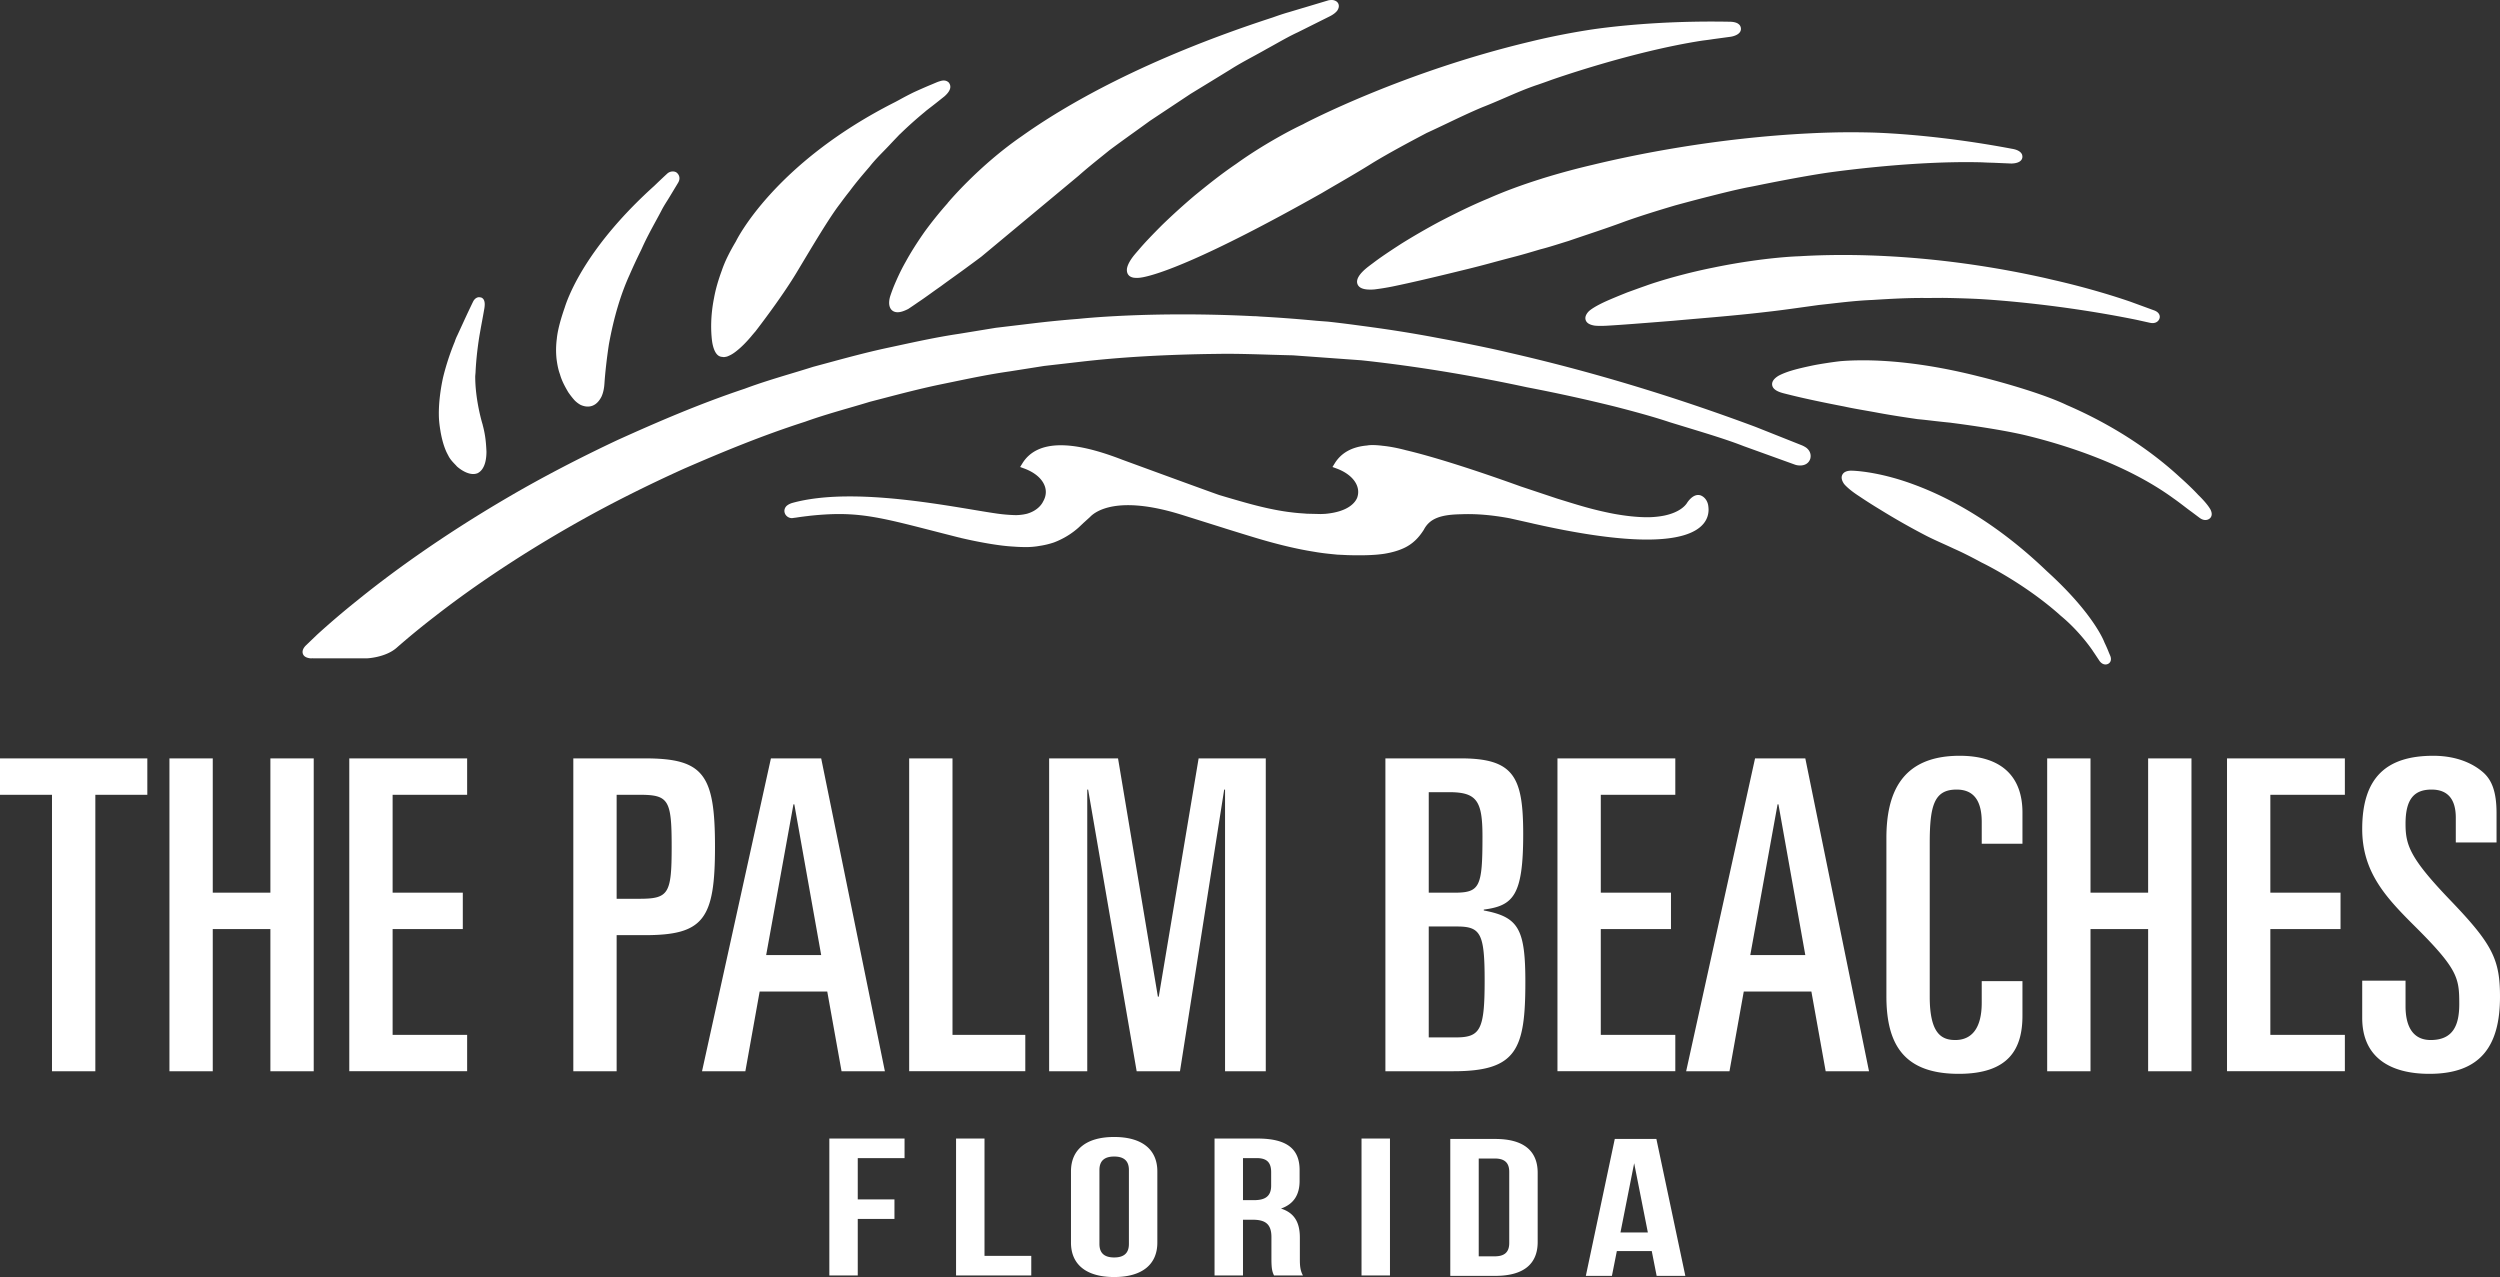
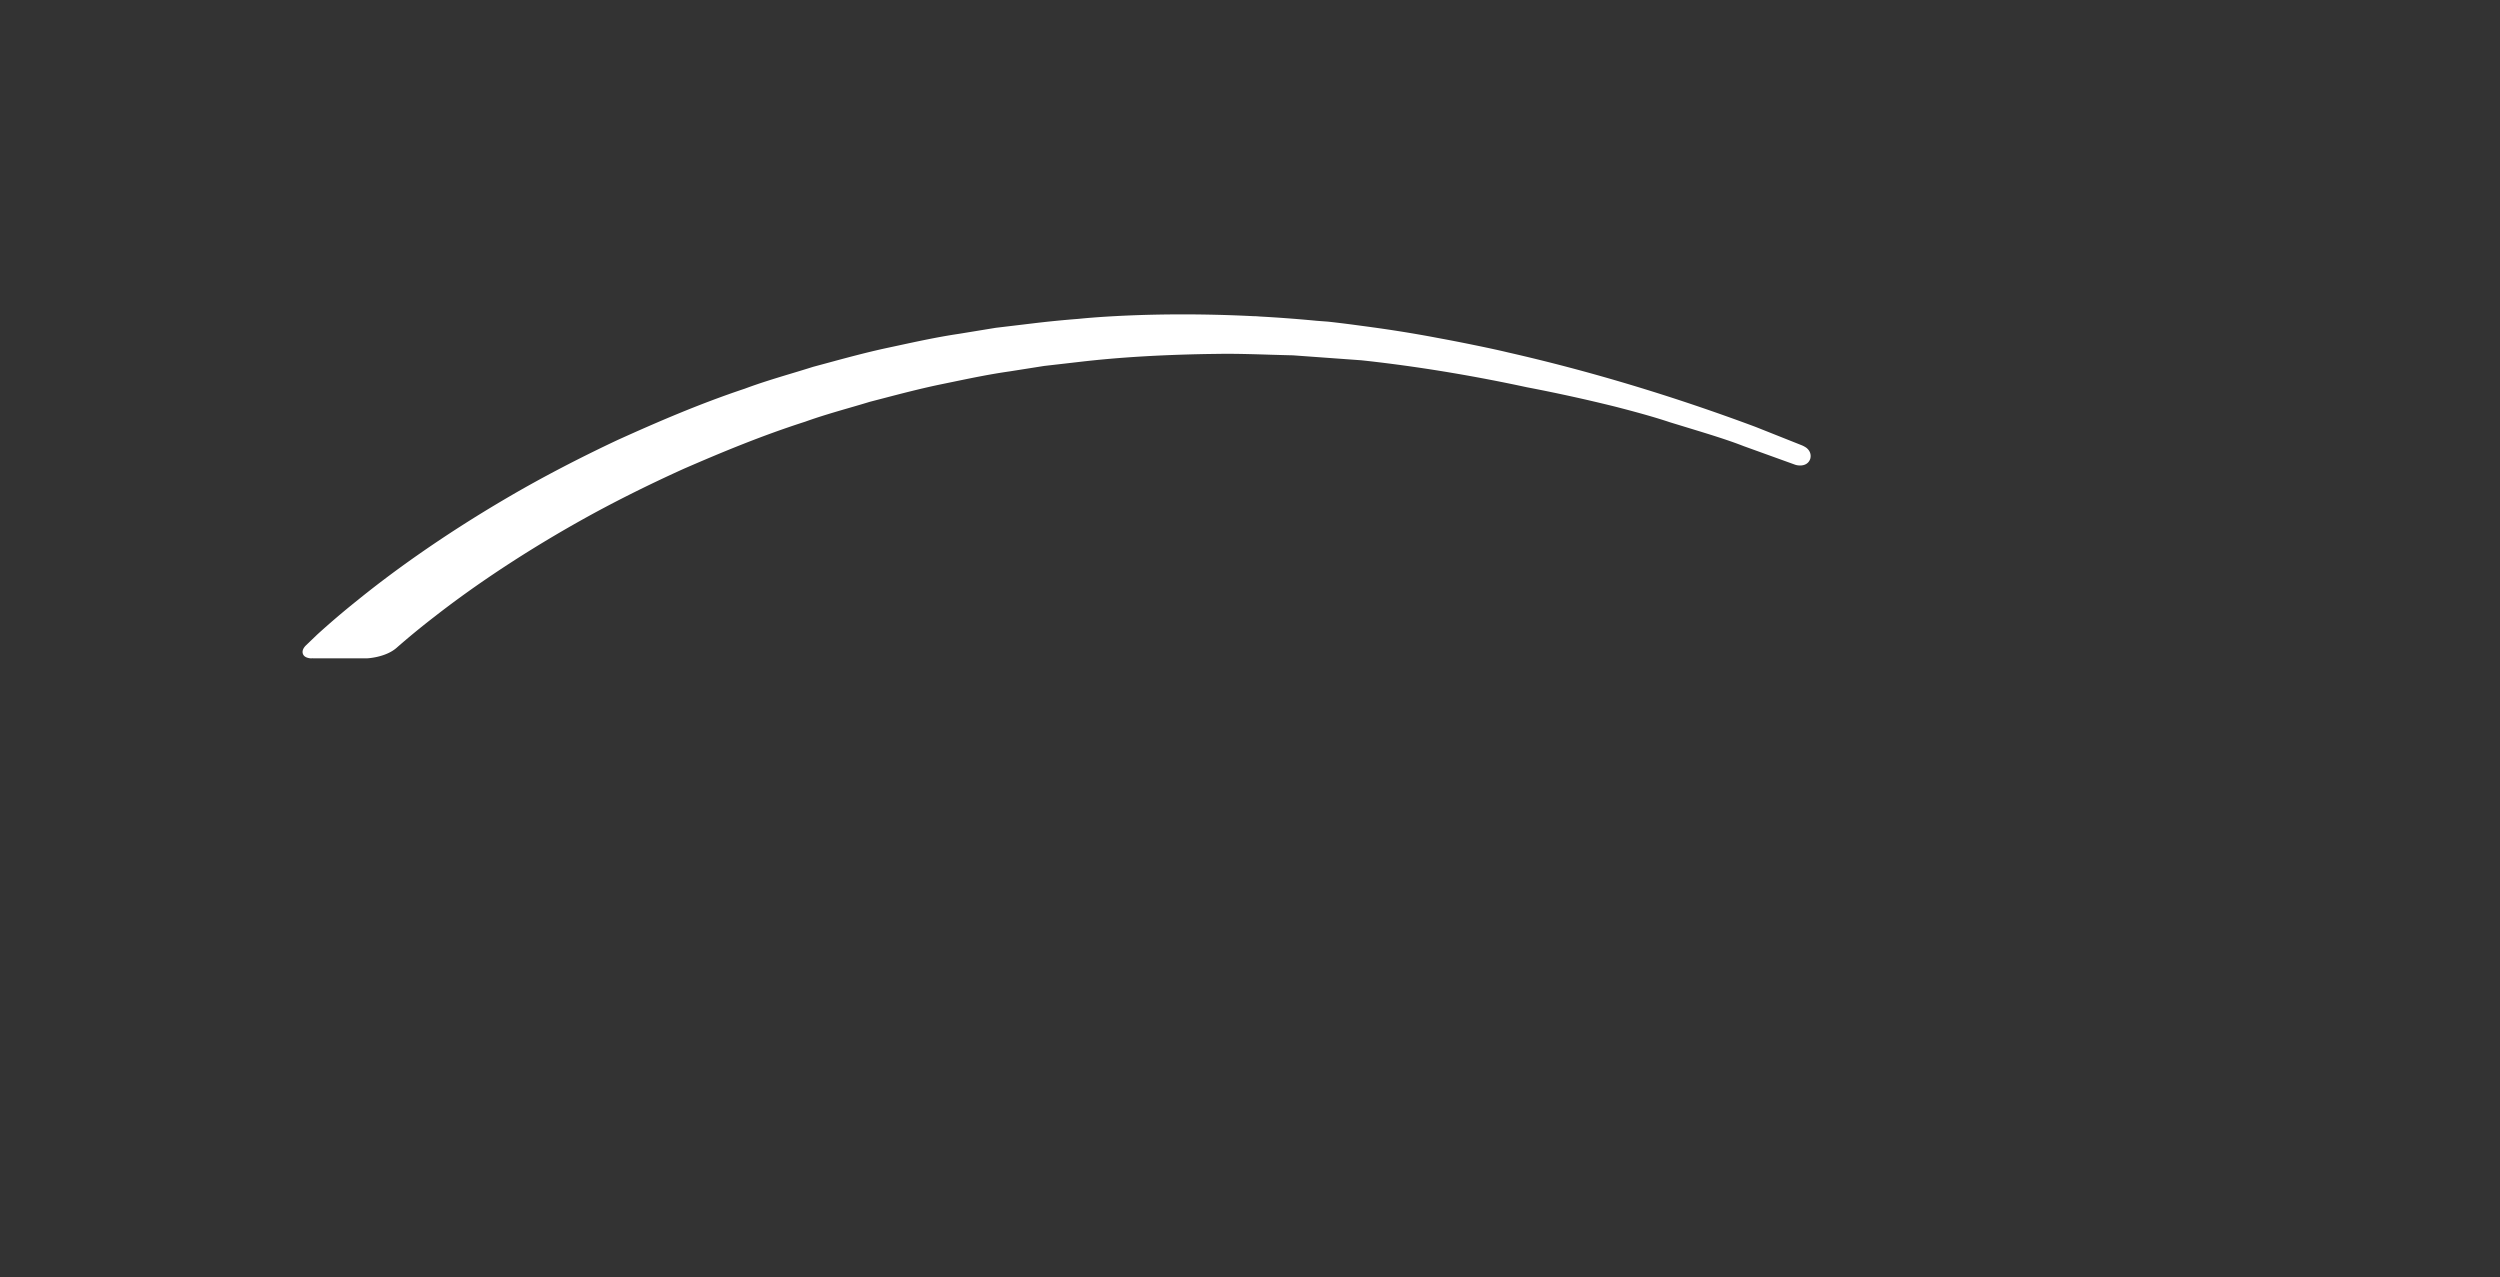
<svg xmlns="http://www.w3.org/2000/svg" id="Logo_2" viewBox="0 0 367.686 187.819">
  <rect x="0" y="0" width="367.686" height="187.819" fill="#333333" stroke="none" />
  <defs>
    <style>.cls-1{fill:#fff}</style>
  </defs>
-   <path class="cls-1" d="M69.938 54.803c.052-1.184.196-3.097.585-5.478l.223-1.264c.205-1.08.37-2.004.494-2.72.146-.906-.023-1.441-.502-1.595l-.27-.038c-.323.007-.614.197-.825.534l-.063.119c-.341.701-.838 1.742-1.43 3.033-.28.613-.583 1.273-.899 1.954a5.998 5.998 0 00-.365.898 36.598 36.598 0 00-1.723 5.272c-.236 1.067-.766 3.824-.583 6.345.026.291.06.601.109.947l.038.264c.026.14.046.272.066.408.209 1.2.509 2.23.907 3.078l.093.179c.054.106.11.215.151.289.249.506.629.905.934 1.224.103.106.2.206.33.355.127.116 1.28 1.132 2.43 1.11.182-.005.358-.033.585-.114.854-.416 1.312-1.5 1.323-3.162a29.06 29.06 0 00-.082-1.292 15.082 15.082 0 00-.477-2.667l.004-.02-.04-.129c-.01-.03-.929-3.013-1.046-6.305a20.32 20.32 0 01-.012-.708l.045-.517zM126.154 176.396h5.397v2.878h-5.397v8.314h-4.18v-20.139h11.062v2.88h-6.882v6.067zM140.611 167.449h4.185v17.26h6.878v2.879h-11.063v-20.139zM157.514 172.281c0-3.219 2.246-5.06 6.35-5.06s6.351 1.841 6.351 5.06v10.474c0 3.222-2.244 5.064-6.35 5.064s-6.351-1.842-6.351-5.064V172.28zm4.184 10.675c0 1.439.836 1.984 2.167 1.984 1.334 0 2.168-.545 2.168-1.984V172.08c0-1.436-.834-1.983-2.168-1.983-1.33 0-2.167.547-2.167 1.983v10.876zM187.374 187.588c-.228-.519-.38-.836-.38-2.475v-3.164c0-1.87-.838-2.558-2.737-2.558h-1.445v8.197h-4.184v-20.139h6.314c4.333 0 6.196 1.527 6.196 4.631v1.586c0 2.069-.87 3.423-2.737 4.083 2.091.663 2.775 2.186 2.775 4.287v3.108c0 .976.04 1.695.455 2.444h-4.257zm-4.562-17.26v6.183h1.634c1.56 0 2.509-.519 2.509-2.129v-1.984c0-1.44-.644-2.07-2.128-2.07h-2.015zM200.245 167.449h4.184v20.139h-4.184v-20.139zM213.3 167.512h6.62c4.178 0 6.233 1.754 6.233 4.977v10.184c0 3.22-2.055 4.974-6.233 4.974h-6.62v-20.135zm4.183 2.876v14.386h2.357c1.331 0 2.13-.522 2.13-1.956v-10.472c0-1.439-.799-1.958-2.13-1.958h-2.357zM247.87 187.647h-4.22l-.72-3.651h-5.134l-.724 3.651h-3.837l4.256-20.135h6.12l4.258 20.135zm-9.54-6.385h4.027l-2.013-10.183-2.014 10.183zM0 111.538h21.668v5.353h-7.646v40.66H7.647v-40.66H0v-5.353zM24.92 111.538h6.372v19.755h8.476v-19.755h6.373v46.013h-6.373v-20.905h-8.476v20.905H24.92v-46.013zM51.37 111.538h17.334v5.353h-10.96v14.402h10.323v5.353H57.744v15.552h10.96v5.352H51.37v-46.012zM84.32 111.538h10.514c8.668 0 10.324 2.36 10.324 13.002s-1.656 12.998-10.324 12.998h-4.142v20.013H84.32v-46.013zm6.372 20.649h3.313c4.334 0 4.78-.703 4.78-7.647 0-6.949-.446-7.649-4.78-7.649h-3.313v15.296zM113.383 111.538h7.393l9.368 46.013h-6.373l-2.103-11.726h-9.942l-2.102 11.726h-6.373l10.132-46.013zm-.7 28.932h8.093l-3.952-22.177h-.127l-4.015 22.177zM133.716 111.538h6.372v40.66h10.707v5.352h-17.08v-46.012zM154.302 111.538h10.132l5.862 35.05h.127l5.864-35.05h9.877v46.013h-5.99v-41.425h-.128l-6.5 41.425h-6.372l-7.138-41.425h-.128v41.425h-5.606v-46.013zM203.757 111.538h11.09c7.837 0 9.177 2.742 9.177 11.153 0 9.049-1.467 10.515-5.8 11.087v.128c5.097.955 6.117 2.677 6.117 10.515 0 9.941-1.273 13.13-10.579 13.13h-10.005v-46.013zm6.374 19.755h3.695c3.824 0 4.207-.765 4.207-8.283 0-5.226-.829-6.501-4.907-6.501h-2.995v14.784zm0 21.284h3.95c3.633 0 4.272-1.08 4.272-8.346 0-6.946-.575-7.968-4.082-7.968h-4.14v16.314zM229.062 111.538h17.333v5.353h-10.96v14.402h10.323v5.353h-10.324v15.552h10.961v5.352h-17.333v-46.012zM258.123 111.538h7.392l9.368 46.013h-6.374l-2.102-11.726h-9.943l-2.102 11.726h-6.372l10.133-46.013zm-.703 28.932h8.095l-3.952-22.177h-.126l-4.017 22.177zM277.441 123.263c0-6.436 2.104-12.108 10.772-12.108 6.307 0 9.239 3.187 9.239 8.348v4.59h-5.99v-3.188c0-2.932-1.021-4.78-3.695-4.78-3.314 0-3.953 2.359-3.953 7.903v22.56c0 5.416 1.721 6.372 3.76 6.372 2.358 0 3.887-1.655 3.887-5.479v-3.186h5.99v5.097c0 4.844-1.973 8.541-9.367 8.541-8.029 0-10.643-4.27-10.643-11.407v-23.263zM301.087 111.538h6.373v19.755h8.475v-19.755h6.374v46.013h-6.374v-20.905h-8.475v20.905h-6.373v-46.013zM327.536 111.538h17.334v5.353h-10.96v14.402h10.322v5.353H333.91v15.552h10.96v5.352h-17.333v-46.012zM347.42 144.23h6.373v3.76c0 3.06 1.146 4.97 3.697 4.97 3.377 0 4.205-2.294 4.205-5.288 0-3.89-.19-5.164-6.818-11.725-4.078-4.08-7.456-7.775-7.456-14.019 0-7.521 3.504-10.772 10.45-10.772 3.442 0 5.926 1.145 7.458 2.549 1.082 1.02 1.848 2.614 1.848 5.865v4.332h-5.992v-3.633c0-2.612-1.082-4.143-3.568-4.143-2.614 0-3.824 1.466-3.824 5.035 0 3.121.637 5.034 6.5 11.153 6.245 6.5 7.393 8.73 7.393 14.275 0 7.202-2.804 11.344-10.389 11.344-5.86 0-9.876-2.487-9.876-8.223v-5.48zM251.27 74.642a3.824 3.824 0 00-.053-.402c-.208-.952-.855-1.29-1.084-1.376-1.133-.394-2.038 1.142-2.038 1.142-.236.36-1.052 1.325-3.215 1.8-.08.02-.166.033-.25.05-.455.088-.968.153-1.542.19-.121.005-.24.014-.363.018l-.172.004c-1.823.032-3.783-.24-5.252-.51a51.435 51.435 0 01-4.528-1.09 98.25 98.25 0 01-1.795-.534l-1.783-.55-.175-.054-5.262-1.755-.003.002c-6.984-2.52-12.97-4.414-16.972-5.36-1.246-.332-2.41-.554-3.445-.655-1.02-.129-1.848-.129-2.273-.04-2.19.184-3.791 1.061-4.753 2.612l-.34.55.607.223c2.402.889 3.617 2.618 3.03 4.285-.243.614-1.188 2.075-4.718 2.384l-.638.027-2.044-.048c-.21-.018-.439-.034-.762-.058a24.349 24.349 0 01-1.615-.16l-.346-.041c-1.873-.252-3.994-.715-6.49-1.42-.804-.225-1.645-.47-2.511-.724l-1.128-.335c-.431-.127-8.803-3.189-14.316-5.21-.541-.21-1.087-.41-1.608-.591l-.124-.044c-2.908-1-5.294-1.485-7.292-1.485-2.654 0-4.552.89-5.64 2.647l-.342.55.607.223c1.555.577 2.629 1.497 3.02 2.593.265.746.186 1.518-.264 2.29-.027.063-.556 1.22-2.262 1.74l-.056.017c-.165.048-.356.082-.544.116a7.879 7.879 0 01-1.094.101 23.313 23.313 0 01-2.684-.212c-.98-.136-2.213-.34-3.627-.578-4.977-.828-11.788-1.963-18.158-1.963-3.346 0-6.204.33-8.496.972-.536.18-.783.399-.895.542-.01.013-.02.025-.027.039a1.02 1.02 0 00-.19.563c0 .595.504 1.078 1.125 1.078l.543-.074.025.002.146-.024c.301-.046.631-.095 1.005-.14.176-.025.35-.043.52-.063l.32-.041c1.635-.175 3.065-.26 4.373-.26 4.169 0 7.576.875 13.758 2.463 1.148.296 2.394.615 3.76.96.12.03.24.053.361.082v.007s.55.132 1.39.31l.204.044c1.62.34 4.165.816 6.128.917h.002c.256.019.515.036.772.048v.003l.14.004c.171.006.34.01.51.014.07 0 .14.006.21.006l.021-.001a11.9 11.9 0 001.783-.105c.14-.02.267-.043.391-.064a12.07 12.07 0 002.154-.513c.238-.09.468-.186.686-.285a11.509 11.509 0 002.926-1.893l.445-.42c.073-.072.138-.126.209-.192l-.003-.006 1.04-.943c.734-.783 3.946-3.276 13.339-.375l.002-.002.223.07.09.028 6.174 1.94.005.005c.351.11.69.213 1.052.327l.233.072c1.03.319 2.104.652 3.219.987 3.166.957 6.142 1.666 8.59 2.049 1.172.211 2.296.319 3.438.43l1.494.07c1.19.039 2.889.056 4.373-.073.361-.036.723-.071 1.058-.125l.092-.016c.935-.158 1.766-.386 2.482-.687 1.69-.685 2.595-1.837 3.222-2.808.83-1.607 2.352-2.247 5.442-2.298 2.277-.1 4.654.12 7.205.592l3.277.736c.064.017.125.03.189.048.327.073.635.139.954.209l.586.131.2.04c.926.2 1.817.38 2.675.545l.206.042h.018c18.407 3.507 21.04-.508 21.136-2.889v-.008c.01-.162-.004-.299-.013-.439zM255.828 3.655c-.038-.046-.09-.083-.137-.123-.28-.228-.747-.307-1.08-.33l-.162-.004c-1.822-.037-3.67-.037-5.494 0-7.418.144-12.857.847-14.853 1.14-1.978.303-3.96.663-5.99 1.09a90.785 90.785 0 00-2.955.673c-18.93 4.49-33.189 12-33.33 12.074l-.13.074a52.146 52.146 0 00-2.593 1.315c-2.707 1.474-5.172 3.008-7.313 4.553-2.21 1.499-4.154 3.063-6.12 4.667a95.918 95.918 0 00-4.813 4.366c-1.275 1.286-2.496 2.535-3.427 3.647-.203.23-.393.454-.578.672-.482.587-.98 1.337-1.101 2.003-.038.27-.04.748.313 1.071.008.006.015.015.024.023.156.132.378.236.689.283l.07.006c.087.008.18.015.279.015l.099.004c.25-.004.537-.034.878-.1 2.176-.421 8.765-2.492 26.293-12.374.792-.469 1.595-.935 2.406-1.405 1.676-.977 3.413-1.986 5.122-3.062 2.498-1.508 5.06-2.876 7.886-4.369 1.004-.46 2.006-.938 3.005-1.413 1.705-.815 3.467-1.656 5.196-2.378 1.12-.435 2.22-.91 3.312-1.383 1.657-.718 3.222-1.394 4.832-1.926a95.757 95.757 0 001.934-.685c.118-.042 11.9-4.217 22.33-5.814.552-.068 1.081-.135 1.541-.211l2.61-.354c.061-.01 1.522-.235 1.475-1.19a.904.904 0 00-.206-.543l-.012-.012zM297.404 22.765c-.008-.043-.036-.077-.053-.117-.17-.323-.535-.512-.822-.614-.322-.11-.612-.15-.612-.15h-.001c-9.982-1.889-17.684-2.3-20.539-2.39-1.809-.046-3.622-.053-5.383-.02l-.849.022c-1.091.029-2.128.071-3.098.123-13.914.696-25.826 3.175-31.792 4.619a107.344 107.344 0 00-6.46 1.718l-.016.005c-.243.072-.447.134-.61.184l-.014.004h-.003l-.408.127.01.002c-2.846.888-5.495 1.865-7.855 2.91-2.548 1.049-4.89 2.23-7.078 3.354a101.163 101.163 0 00-5.71 3.294c-1.79 1.159-3.113 2.043-4.168 2.851-.253.187-.488.362-.715.538-1.291 1.007-1.824 1.862-1.582 2.543.275.77 1.314.84 2.073.824.118-.002.257-.013.39-.021a35.85 35.85 0 002.632-.422l.11-.023.16-.033c2.462-.51 5.747-1.272 10.199-2.369a149.62 149.62 0 004.686-1.213c.875-.234 1.767-.473 2.68-.71 1.27-.326 2.552-.705 3.951-1.125.98-.246 1.968-.556 2.924-.854.4-.125.801-.251 1.227-.381.868-.298 1.747-.595 2.633-.893 1.904-.639 3.87-1.303 5.825-2.033 2.307-.815 4.67-1.544 7.196-2.295.384-.105 2.921-.794 4.453-1.182l.048-.013c.138-.036.276-.069.414-.103 1.872-.476 3.81-.966 5.691-1.35a77.706 77.706 0 002.015-.399v.001s5.94-1.218 10.032-1.806c2.814-.387 10.521-1.354 18.22-1.504a93.09 93.09 0 014.257.009c.565.028 1.106.056 1.587.06l2.765.117c.957-.018 1.534-.33 1.622-.876a.861.861 0 00-.033-.39c-.001-.006.003-.01.001-.019zM317.608 46.347a.83.83 0 00-.059-.135l-.087-.133c-.13-.165-.325-.302-.597-.412l-3.568-1.305c-1.97-.677-6.078-2-11.35-3.196l-1.022-.241c-13.635-3.064-24.974-3.542-32.089-3.401-1.61.03-3.041.094-4.287.17v-.001s-4.843.12-12.058 1.56l-.02.004-.496.102c-.203.041-.4.08-.605.123l-.033.007a86.976 86.976 0 00-3.447.798l-.067.02c-3.524.897-5.66 1.68-5.66 1.68v.003c-.577.2-1.134.4-1.657.59-.386.14-.763.278-1.151.416-1.266.509-2.349.95-3.27 1.367-1.598.741-2.215 1.225-2.443 1.45-.32.344-.562.767-.444 1.21.143.539.703.763 1.308.864.231.03.819.078 1.95.01 2.093-.12 4.908-.344 8.161-.602l1.57-.125c1.099-.1 2.245-.2 3.431-.303 3.105-.265 6.624-.569 10.225-.995 1.809-.2 3.615-.453 5.529-.72l2.102-.292 1.674-.186c2.04-.234 4.148-.475 6.24-.557 2.686-.168 5.296-.319 7.948-.289.741-.002 1.475-.007 2.201-.013s3.81.067 5.674.17c2.67.155 12.033.826 22.994 3.048l1.976.438c.155.034.303.049.438.048.485-.01.857-.267.992-.687a.775.775 0 00-.004-.485zM325.188 75.132c-.031-.079-.06-.158-.105-.23-.527-.93-1.774-2.109-1.774-2.109v.003c-.775-.848-1.853-1.858-2.83-2.728a49.187 49.187 0 00-2.218-1.917l-.127-.11-.004.003c-5.027-4.078-10.265-6.793-14.143-8.464l-.011-.006c-4.491-2.143-12.661-4.147-12.72-4.162l-.001.004c-8.086-2.073-14.173-2.493-18.134-2.415-.84.015-1.661.055-2.456.12-.599.068-1.174.148-1.724.23l-.533.082a50.876 50.876 0 00-1.647.284c-1.3.275-2.456.531-3.388.825-.04.011-.074.022-.113.032-.798.26-1.333.499-1.69.695-.545.335-.967.761-.937 1.281.046.782 1.008 1.118 1.73 1.303.328.084.689.173 1.088.271 1.918.476 4.606 1.05 7.762 1.657 1.005.222 2.059.407 3.152.598.64.113 1.296.227 1.963.354 1.914.352 3.942.657 5.7.913.82.074 1.645.172 2.481.269.804.092 1.63.181 2.46.262l-.005.006s6.855.85 11.067 1.867c5.69 1.39 14.687 4.2 21.604 9.226.6.42 1.138.832 1.631 1.208.376.29.726.557 1.05.786l1.184.888c.294.22.592.331.888.322a.988.988 0 00.686-.298c.297-.337.23-.752.114-1.05zM310.342 96.399l-.197-.462c-.004-.013-.21-.571-.625-1.426h.001s-1.437-4.105-8.445-10.471l-.046-.042c-7.193-6.907-13.874-10.538-18.778-12.445-.004-.001-.012-.007-.017-.01-.134-.052-.264-.097-.397-.15-.084-.031-.169-.065-.253-.094-4.586-1.72-7.988-2.016-9.015-2.067a1.957 1.957 0 00-.14-.004c-.125-.006-.19-.006-.19-.006-.648.013-1.075.211-1.274.59-.192.362-.123.801.224 1.326l.14.172c.524.552 1.22 1.101 2.11 1.674a73.078 73.078 0 003.03 1.933 102.41 102.41 0 006.877 3.905c.783.398 1.604.769 2.437 1.147.528.238 1.06.481 1.604.737 1.183.523 2.431 1.148 4.072 2.038.06.027 5.88 2.818 11.139 7.388.172.152.337.299.501.448l.01.007c2.868 2.369 4.695 5.148 4.695 5.148l-.005.002c.11.16.224.324.323.474l.633.953c.243.364.58.571.927.563a.827.827 0 00.518-.193c.352-.298.3-.789.14-1.135zM99.44 25.331a1.094 1.094 0 00-.515-.116 1.254 1.254 0 00-.773.3l-.43.397c-.421.397-.929.876-1.517 1.443-7.816 7.05-11.15 13.012-12.488 16.129l-.001-.001-.02.046c-.324.76-.53 1.349-.651 1.736-.454 1.3-.997 3.072-1.145 4.486-.002.014 0 .024-.002.038a12.718 12.718 0 00-.05 2.952c.084.663.217 1.53.507 2.303.285 1.027.79 1.9 1.22 2.641.318.457.62.845.934 1.194a3.8 3.8 0 00.855.656c.508.246 2.093.803 3.107-1.215.213-.474.374-1.092.427-1.904.101-1.575.36-3.842.654-5.76.714-3.939 1.736-7.368 3.038-10.222a78.818 78.818 0 011.666-3.584l.155-.333c.63-1.408 1.336-2.706 2.018-3.962.288-.527.568-1.041.828-1.539.264-.527.563-1.004.851-1.458.148-.236.29-.462.416-.674l1.21-2.008c.422-.704.094-1.287-.293-1.545zM132.1 19.988l.02-.021.162-.17.144-.13a58.65 58.65 0 013.555-3.18c.097-.083.2-.174.295-.251.166-.127.307-.238.465-.36l.238-.183a73.139 73.139 0 001.425-1.124l.502-.398c1.073-.95.967-1.594.636-2.03-.278-.27-.646-.374-1.13-.25-.161.044-.341.1-.552.175l-.828.35c-.732.3-1.62.69-2.64 1.155a46.37 46.37 0 00-2.156 1.127c-.173.093-.36.195-.54.29-18.006 9.08-23.472 20.529-23.472 20.529-.99 1.667-1.649 3.032-2.067 4.276-.537 1.455-.922 2.81-1.138 4.025-.544 2.719-.466 4.905-.304 6.267.015.111.03.212.046.317.15.817.43 1.62.96 1.94a1.21 1.21 0 00.28.116c.094.027.17.026.253.035v.001s.058.02.172.023l.015.002.014-.002c.09-.001.207-.014.361-.055l.001.006s.035-.006.097-.026c.025-.007.05-.018.076-.026a2.63 2.63 0 00.164-.069c.027-.01.057-.027.084-.04l.026-.01c.345-.153.716-.389 1.123-.726.569-.45 1.256-1.106 2.08-2.077.049-.057.082-.104.128-.16.117-.137.232-.268.355-.418.042-.047.081-.087.123-.135.032-.04.174-.223.39-.507l.004-.005.006-.008c1.03-1.35 3.806-5.05 5.675-8.157 2.31-3.842 4.818-8.098 6.4-10.134l.004-.004c.434-.6.91-1.23 1.448-1.904.854-1.16 1.79-2.257 2.696-3.316l.225-.262c.64-.82 1.36-1.556 2.057-2.27.307-.315.612-.628.905-.942.417-.448.825-.872 1.218-1.284h-.001zM196.846.573c-.114-.285-.378-.48-.784-.56a2.228 2.228 0 00-.677.034l-3.694 1.107h-.002l-.045.011-2.117.635c-.751.21-1.54.481-2.35.77-18.87 6.14-30.484 12.888-36.909 17.465l-.048.032c-6.389 4.423-10.85 9.8-10.85 9.8l.007.01a56.208 56.208 0 00-3.407 4.23c-1.117 1.596-2.055 3.084-2.778 4.413-.759 1.33-1.307 2.573-1.747 3.622-.199.502-.362.953-.496 1.353-.072.211-.407 1.296.083 1.966.158.217.465.474 1.022.462.401-.006.883-.157 1.524-.482.426-.283.92-.615 1.47-1.001.562-.367 1.155-.794 1.802-1.258.475-.342.98-.705 1.539-1.092.57-.425 1.182-.864 1.823-1.325.742-.531 1.52-1.09 2.308-1.677.597-.433 1.197-.88 1.793-1.325l14.336-11.931c1.105-.982 2.277-1.927 3.422-2.849l1.11-.897c1.208-.9 2.437-1.786 3.661-2.663.773-.554 1.544-1.111 2.285-1.651l5.998-3.98c2.02-1.231 3.965-2.421 5.814-3.558 1.155-.735 2.323-1.366 3.452-1.98.645-.353 1.274-.693 1.867-1.036.452-.247.892-.491 1.323-.733 1.148-.642 2.233-1.249 3.268-1.725l4.734-2.364c.475-.242.82-.496 1.08-.815.246-.368.308-.706.183-1.009z" />
  <path class="cls-1" d="M265.659 65.85a3.621 3.621 0 00-.65-.356l-6.815-2.71c-12.273-4.577-24.46-8.234-36.441-10.959-1.298-.311-2.97-.677-5.098-1.109a245.245 245.245 0 00-4.889-.954l-.874-.165a188.563 188.563 0 00-9.168-1.478c-.301-.043-.602-.083-.903-.124l-.593-.078c-.825-.11-1.65-.224-2.471-.325-.812-.1-1.622-.198-2.464-.288l-1.637-.123c-2.867-.274-5.62-.477-8.239-.622l-.626-.047-.511-.014c-15.178-.759-25.474.385-25.638.397a157.59 157.59 0 00-6.658.656l-5.538.662-5.427.888c-3.056.451-6.165 1.127-8.91 1.719l-1.925.413c-2.92.64-5.807 1.423-8.6 2.18l-1.968.53c-1.029.326-2.06.639-3.117.956-2.317.699-4.71 1.421-6.95 2.261-6.69 2.232-12.924 4.935-18.67 7.53-5.799 2.728-11.177 5.537-15.986 8.344-10.359 6.04-17.875 11.641-22.354 15.278a122.173 122.173 0 00-5.876 5.008l-1.679 1.611c-.191.186-.62.68-.44 1.219.123.37.466.595 1.097.674l.382-.007-.013.007h7.978s2.665-.108 4.307-1.518a115.415 115.415 0 015.692-4.673c4.265-3.33 11.445-8.482 21.342-14.035 4.62-2.592 9.753-5.17 15.25-7.657 5.487-2.384 11.423-4.861 17.85-6.923 2.112-.763 4.402-1.428 6.616-2.07.99-.285 1.952-.566 2.911-.86l1.95-.506c2.654-.692 5.402-1.408 8.212-2l2.022-.417c2.563-.53 5.467-1.135 8.35-1.542l5.085-.802 5.317-.61c5.587-.647 11.517-1.011 18.658-1.143l2.56-.034c2.304 0 4.5.065 6.735.137l.342.01c.994.029 1.98.058 2.96.079l10.025.726c.827.084 1.563.17 2.295.256 7.278.865 14.653 2.113 22.098 3.715 4.32.827 8.62 1.77 12.896 2.827 2.546.656 5.503 1.44 8.147 2.323l2.79.852c3.098.945 5.772 1.763 8.046 2.655l7.576 2.735c.165.058.454.119.776.113.727-.015 1.257-.371 1.457-1.015.146-.613-.055-1.173-.594-1.598z" />
</svg>